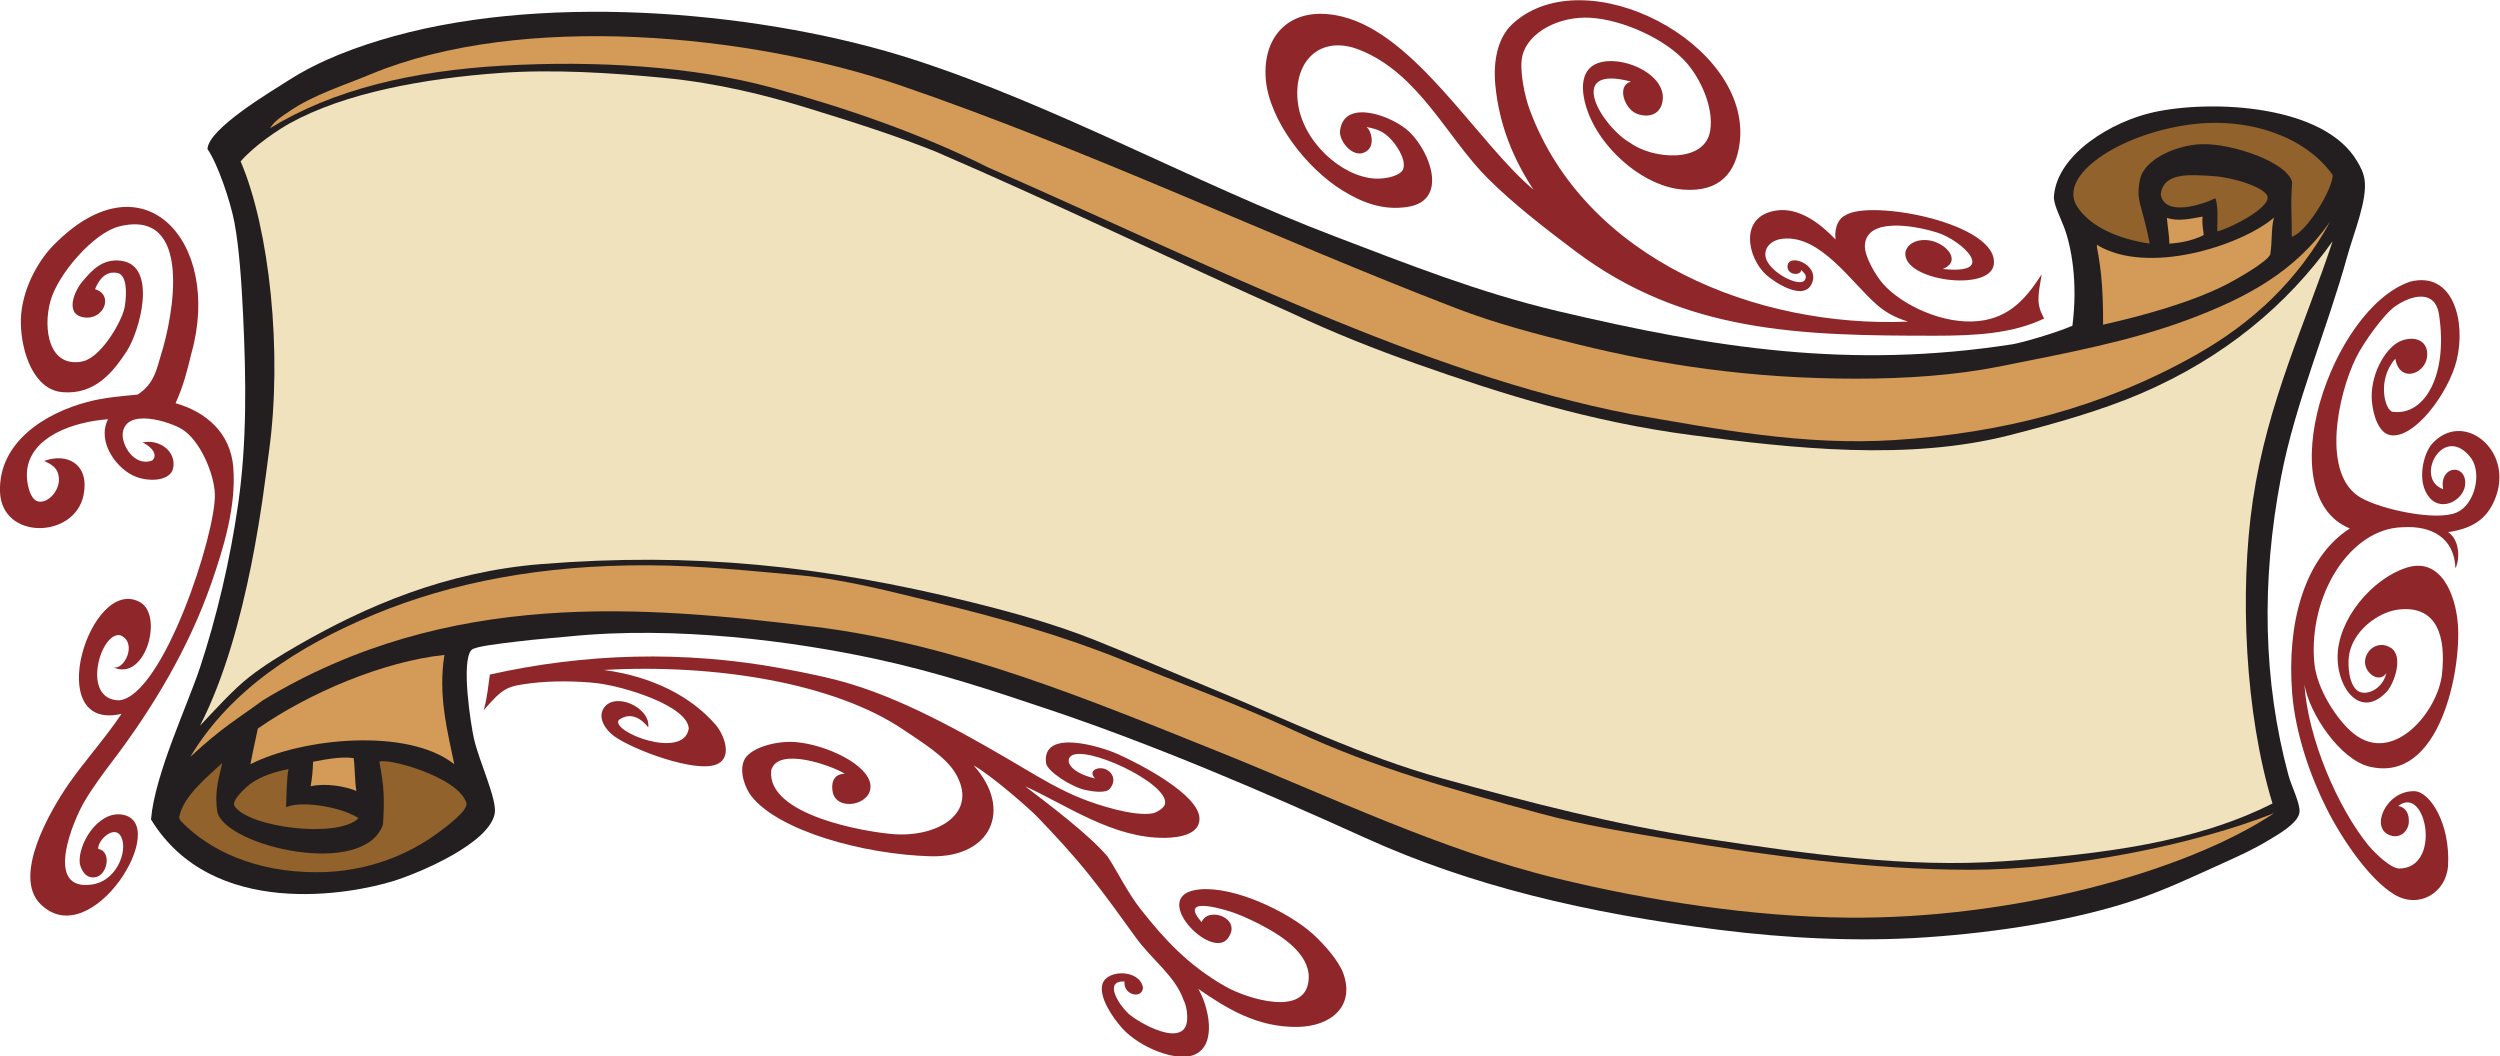
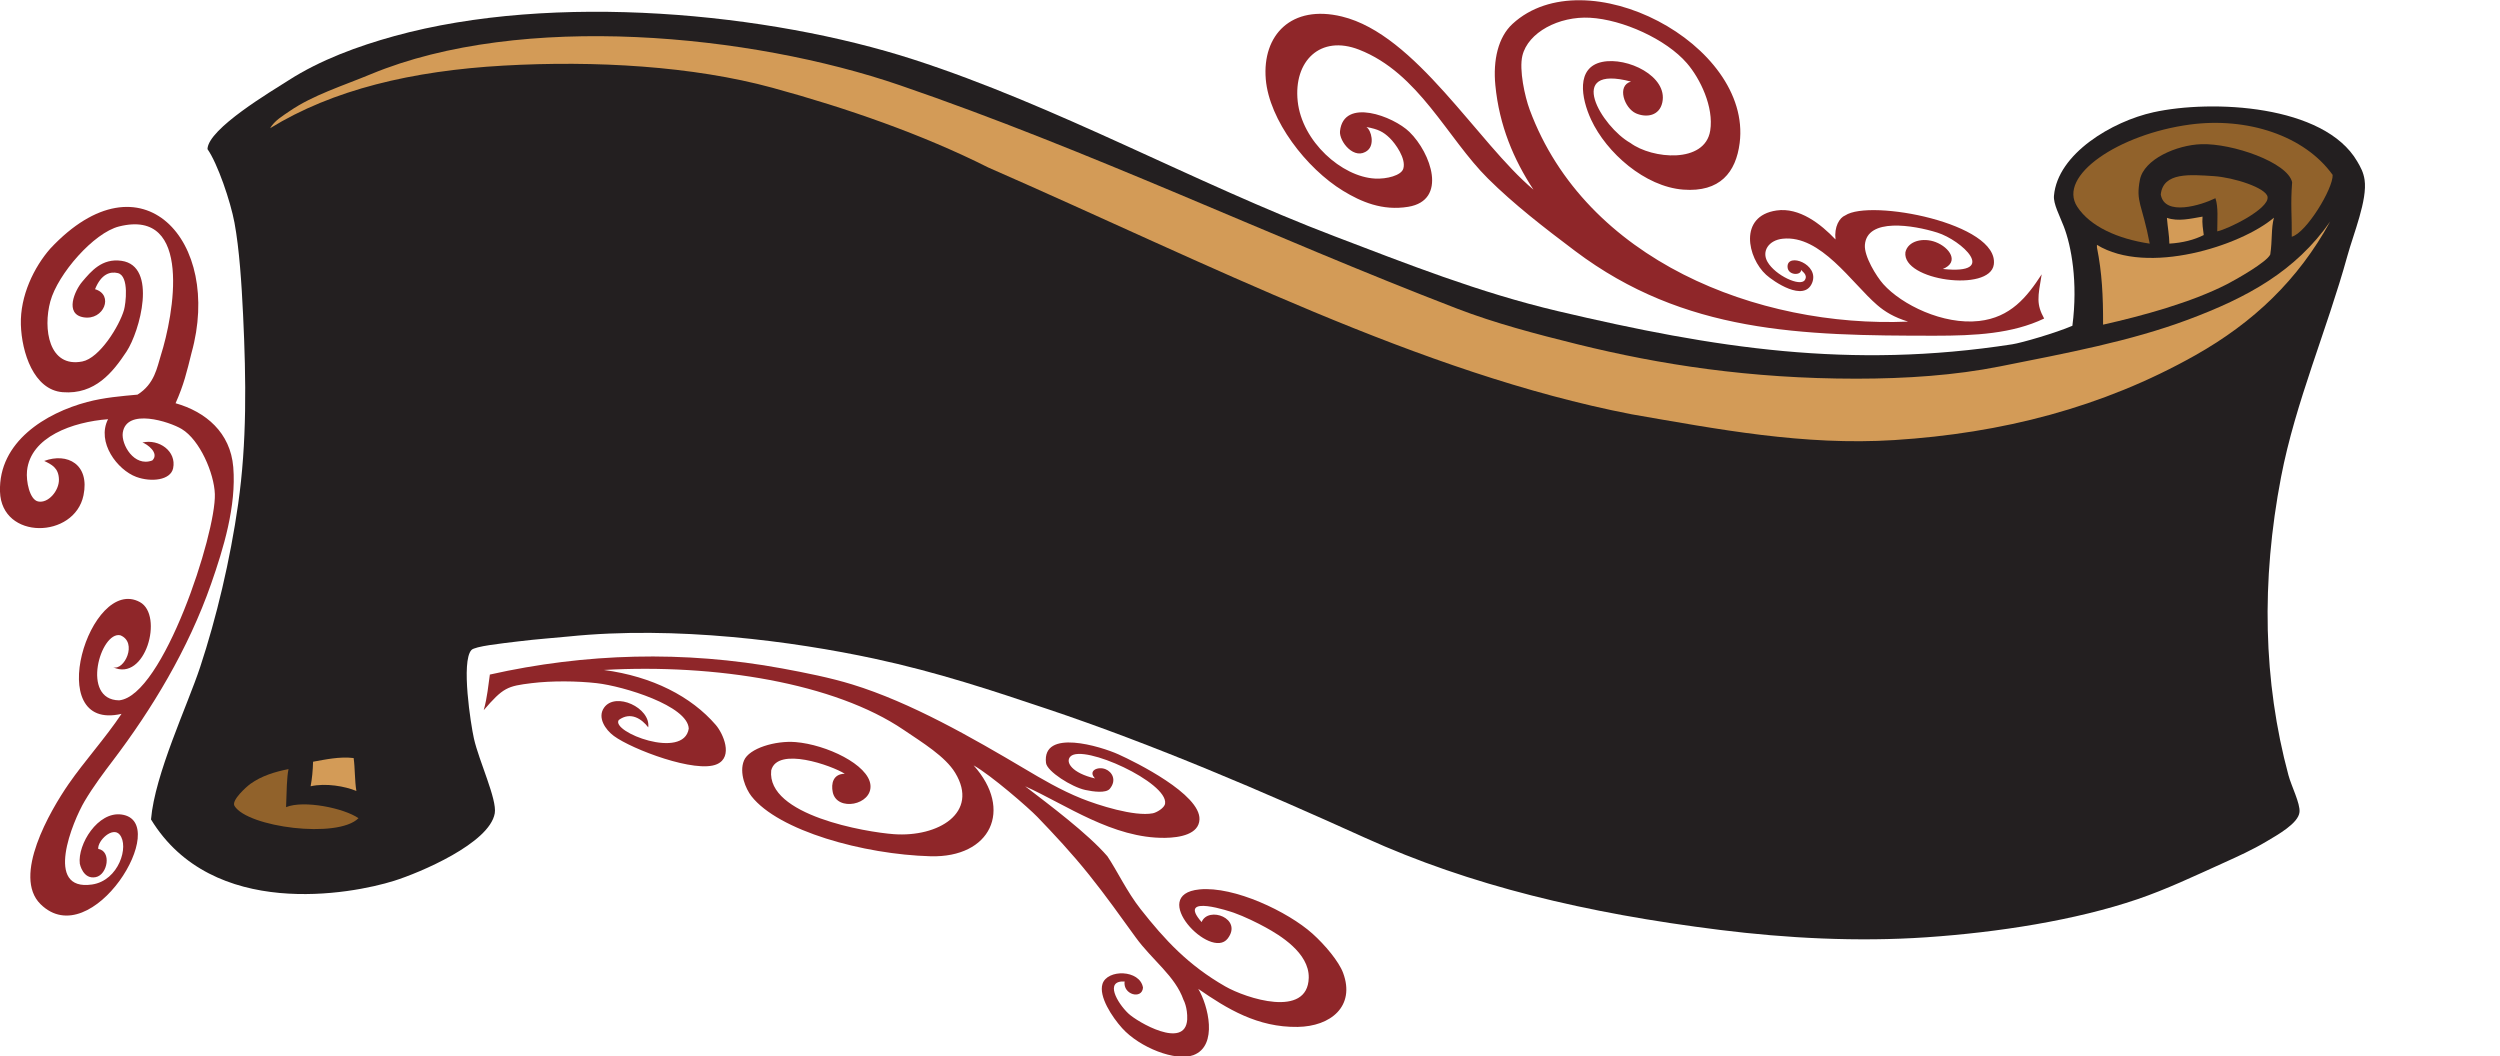
<svg xmlns="http://www.w3.org/2000/svg" viewBox="0 0 816.36 344.973" height="344.973" width="816.36" xml:space="preserve" id="svg2" version="1.1">
  <defs id="defs6" />
  <g transform="matrix(1.333,0,0,-1.333,0,344.973)" id="g10">
    <g transform="scale(0.1)" id="g12">
      <path id="path14" style="fill:#231f20;fill-opacity:1;fill-rule:evenodd;stroke:none" d="m 369.926,580.598 c 9.383,111.035 89.328,279.187 120.304,372.929 40.083,121.333 73.598,262.173 93.231,400.003 21.445,150.58 19.691,302.18 12.027,463.15 -3.547,74.55 -9.133,161.27 -21.05,225.57 -9.731,52.47 -41.333,145.06 -66.168,180.45 1.418,50.09 157.777,142.27 198.5,168.42 78.019,50.1 170.339,83.86 258.644,108.27 392.416,108.48 918.906,57.07 1272.176,-57.14 350.82,-113.41 685.82,-301.45 1031.57,-433.09 175.63,-66.86 353.2,-137.66 547.38,-183.46 384.69,-90.71 715.32,-142.71 1112.78,-81.2 23.26,3.6 106.46,27.77 147.38,45.38 14.04,107.21 -2.7,195.73 -21.07,243.34 -10.61,27.5 -25.79,55.37 -24.05,75.19 8.95,103.24 142.95,182.3 243.6,204.51 142.67,31.5 418.12,18.85 499.25,-120.3 8.54,-14.62 15.3,-26.7 18.05,-45.11 7.34,-49.09 -27.07,-131.94 -42.11,-186.47 -49.94,-181.01 -127.34,-358.71 -162.4,-541.35 -49.08,-255.6 -43.87,-501.006 18.05,-730.823 7.3,-27.09 29.04,-69.062 27.07,-90.234 -2.58,-27.481 -53.38,-55.625 -81.21,-72.176 -34.09,-20.285 -69.81,-36.445 -102.27,-51.125 -74.02,-33.504 -143.44,-66.406 -213.54,-90.223 -151.73,-51.582 -341.13,-81.23 -517.28,-93.234 -168.63,-11.492 -342.34,-2.293 -505.25,18.039 -329.34,41.102 -611.45,108.777 -869.18,225.566 -250.47,113.504 -518.41,228.485 -778.95,315.79 -132.35,44.355 -268.3,89.933 -424.05,123.312 -197.26,42.268 -485.65,81.198 -748.88,54.128 -33.05,-3.4 -74.56,-6.04 -123.3,-12.03 -41.3,-5.07 -105.72,-11.76 -114.29,-21.043 -25.81,-27.981 -1.51,-182.824 6.01,-216.543 12.42,-55.617 57.05,-149.258 51.13,-183.457 C 1199.3,522.012 1028.22,449.953 965.414,430.227 860.488,397.258 520.492,333.711 369.926,580.598 v 0" />
      <path id="path16" style="fill:#8f2629;fill-opacity:1;fill-rule:evenodd;stroke:none" d="m 232.848,1879.49 c 46.843,-13.72 21.504,-77.29 -28.336,-68.83 -46.969,7.98 -21.469,65.54 -3.008,87.23 21.379,25.1 48.168,58.05 96.246,51.13 88.852,-12.79 44.84,-172.95 12.031,-222.56 -33.051,-49.98 -76.828,-105.66 -156.39,-99.25 -70.996,5.71 -100.254,97.82 -102.262,165.41 -2.098,70.67 32.254,141.07 72.184,186.47 224.136,239.3 422.109,17.73 345.863,-255.64 -11.473,-46.2 -18.867,-78.25 -39.102,-123.31 74.035,-21 134.36,-71.82 141.356,-156.39 7.906,-95.53 -24.403,-200.66 -54.133,-285.71 C 461.039,997.109 371.879,850.371 276.695,724.953 c -20.816,-27.422 -47.574,-62.832 -69.175,-99.25 -29.622,-49.93 -100.61,-221.953 18.043,-204.5 65.535,9.629 91.316,94.012 67.523,122.293 -17.09,20.305 -54.137,-14.531 -52.481,-35.086 33.286,-5.48 23.11,-63.254 -6.015,-69.172 -31.246,-6.336 -38.985,32.09 -39.098,33.078 -5.621,47.157 44.164,128.36 102.258,120.301 C 423.141,575.246 224.703,249.27 99.254,373.078 c -69.289,68.367 22.926,227.93 69.168,294.735 38.586,55.734 90.187,112.656 129.328,171.437 -196.605,-45.801 -77.16,340.86 45.105,273.68 58.555,-32.18 13.5,-196.864 -66.16,-159.403 27.387,-9.914 61.426,60.673 18.047,78.203 -48.39,10.47 -97.433,-158.164 -3.008,-159.406 107.782,10.598 237.739,408.876 234.582,505.256 -1.668,50.98 -36.863,132.76 -81.199,159.4 -30.16,18.13 -135.336,52.1 -144.363,-9.02 -4.199,-28.47 27.676,-85.06 72.453,-67.92 18.215,18.26 -13.758,40.68 -24.336,43.86 40.484,9.44 84.109,-21.24 75.192,-63.16 -6.208,-29.2 -53.543,-34.55 -90.231,-21.05 -46.113,16.98 -97.918,84.63 -69.168,141.35 -86.566,-6.66 -189.742,-42.98 -198.492,-126.32 -2.676,-25.43 6.355,-70.77 27.066,-75.18 25.106,-5.36 51.883,26.71 51.121,54.14 -0.781,28.42 -18.043,36.37 -36.089,45.11 56.757,21.04 111.91,-8.33 96.242,-84.22 C 182.48,1267.88 3.648,1264.1 0,1383.61 c -3.73,122.19 112.113,192.65 213.535,219.53 41.856,11.11 84.399,14.48 123.305,18.05 42.219,26.29 47.984,67.49 57.144,96.24 31.161,97.79 79.594,361.12 -102.25,315.79 -62.171,-15.49 -150.168,-116.61 -168.421,-183.45 -18.329,-67.07 -3.915,-163.32 78.191,-147.37 42.672,8.29 90.863,87.04 102.262,126.31 3.984,13.73 13.406,83.2 -15.039,90.23 -18.438,4.55 -40.821,-1.81 -55.879,-39.45 v 0" />
-       <path id="path18" style="fill:#91622b;fill-opacity:1;fill-rule:evenodd;stroke:none" d="m 544.359,718.938 c -13.097,-54.844 -17.91,-76.309 -12.023,-120.305 21.625,-84.305 360.144,-163.582 406.016,-30.067 3.562,64.649 2.839,91.231 -9.028,153.387 15.598,10.606 195.126,-36.258 213.536,-102.265 1.53,-19.227 -48.42,-55.821 -66.16,-69.168 -73.5,-55.247 -176.325,-99.25 -300.759,-99.25 -149.269,0 -261.406,52.265 -330.824,123.312 -1.941,1.981 -6.941,6.883 -6.015,12.031 9.296,51.864 73.539,101.922 105.257,132.325 v 0" />
-       <path id="path20" style="fill:#efe2bd;fill-opacity:1;fill-rule:evenodd;stroke:none" d="m 489.961,810.352 c 120.426,233.408 157.914,592.218 168.687,669.488 34.106,244.73 1.586,547.58 -69.175,712.78 34.711,40.12 95.246,79.37 120.3,93.24 134.832,74.62 329.037,109.82 514.287,123.3 131.04,9.54 273.01,0.45 403.01,-12.03 130.68,-12.54 250.73,-42.96 345.86,-72.18 110.62,-33.97 217.21,-67.56 318.8,-108.27 293.53,-126.33 589.18,-269.97 875.18,-396.99 95.53,-44.98 196.92,-85.63 303.75,-123.31 207.91,-73.31 424.71,-141.88 673.7,-174.43 250.25,-32.72 530.02,-63.63 778.94,0 113.85,29.09 226.95,61.44 321.8,102.25 202.75,87.22 358.01,216.62 469.18,372.93 -66.6,-201.78 -159.65,-392.67 -195.49,-634.58 -33.11,-223.45 -19.26,-522.179 48.12,-742.862 -189.82,-95.997 -417.05,-123.797 -655.64,-141.348 -239.75,-17.637 -495.12,19.601 -724.81,54.133 -232.44,34.941 -443.53,90.742 -649.62,147.371 -201.96,55.5 -389.85,147.988 -571.43,222.551 -92.49,37.996 -185.59,78.574 -282.7,117.295 -95.35,38.02 -198.84,67.35 -303.76,93.24 -363.97,89.78 -681.64,122.8 -1052.63,93.22 C 1091.82,1187.46 896.051,1102.77 730.824,1007.66 686.781,982.305 648.539,959.035 610.527,929.465 572.094,899.57 525.984,848.066 489.961,810.352 v 0" />
      <path id="path22" style="fill:#91622b;fill-opacity:1;fill-rule:evenodd;stroke:none" d="m 706.77,703.906 c -4.336,-20.82 -4.5,-52.929 -6.012,-93.23 43.246,17.898 142.293,-2.461 177.441,-27.082 -50.777,-50.965 -271.656,-22.078 -303.761,30.09 -8.305,13.484 28.96,46.816 39.101,54.129 26.926,19.406 60.055,29.601 93.231,36.093 v 0" />
-       <path id="path24" style="fill:#d39b57;fill-opacity:1;fill-rule:evenodd;stroke:none" d="m 613.539,715.93 c 5.387,29.832 14.106,67.383 18.043,87.226 125.273,87.664 308.305,164.735 457.148,180.438 -15.97,-97.371 7.07,-185.84 24.05,-267.664 -114.378,90.605 -373.499,63.992 -499.241,0 v 0" />
      <path id="path26" style="fill:#d39b57;fill-opacity:1;fill-rule:evenodd;stroke:none" d="m 760.902,661.797 c 3.528,18.527 5.469,38.652 6.016,60.156 28.937,5.149 64.945,13.215 99.383,9.024 3.465,-23.614 2.523,-56.239 6.719,-80.653 -27.637,11.434 -74.387,19.922 -112.118,11.473 v 0" />
      <path id="path28" style="fill:#8f2629;fill-opacity:1;fill-rule:evenodd;stroke:none" d="m 2069.44,692.5 c -31.98,20.246 -164.91,67.453 -180.22,8.32 -11.73,-110.429 232.8,-151.414 300.25,-156.316 108.89,-7.93 209.88,52.469 150.39,150.379 -24.32,40 -79.88,73.762 -126.33,105.254 -169.14,114.707 -461.05,162.004 -734.3,146.613 119.25,-15.93 214.18,-65.129 274.15,-134.582 17.91,-20.73 43.71,-78.113 3.01,-96.238 -51.62,-22.989 -207.92,36.199 -252.63,69.168 -20.93,15.441 -40.85,45.168 -24.06,69.179 27.91,39.922 114.66,-0.222 108.27,-48.113 -15.7,20.633 -43.11,39.375 -72.17,18.035 -20.43,-29.16 159.53,-98.699 171.42,-21.043 -2.59,55.996 -159.54,103.797 -225.56,111.278 -47.72,5.39 -109.83,6.074 -159.4,0 -59.67,-7.325 -69.47,-10.743 -117.3,-66.172 9.24,33.195 10.96,60.488 15.04,87.218 233.18,52.461 475.47,59.375 715.79,15.04 58.21,-10.735 118.03,-22.735 171.43,-39.094 144.32,-44.238 295.54,-131.406 424.06,-207.52 39.84,-23.601 86.54,-51.394 138.35,-72.187 40.23,-16.141 129.32,-44.746 174.43,-36.082 8.77,1.679 28.8,12.801 30.08,24.051 7.01,51.437 -200.31,146.691 -231.84,115.136 -13.75,-13.758 4.28,-40.957 60.24,-53.797 -18.47,18.934 7.07,30.098 25.6,22.657 16.34,-6.563 27.93,-26.836 10.66,-47.903 -9.45,-11.531 -40.64,-7.195 -60.15,-3.008 -33.51,7.2 -93.77,45.52 -96.24,66.165 -10.2,85.253 134.82,40.273 177.44,21.05 42.48,-19.148 201.03,-97.761 198.5,-159.39 -1.49,-36.282 -47.83,-44.629 -84.21,-45.118 -127.87,-1.691 -243.01,81.415 -342.86,126.317 60.42,-46.317 152.93,-115.371 201.5,-171.434 23.15,-34.269 47.78,-86.855 81.21,-129.316 59.74,-75.879 116.76,-137.461 207.51,-189.484 50.96,-29.188 202.05,-78.79 204.52,21.054 1.5,61.582 -72.48,105.196 -105.28,123.313 -19.86,10.984 -52.44,27 -78.19,36.093 -4.02,1.415 -142.49,49.09 -78.96,-22.871 16.53,40.086 101.38,8.692 63.93,-40.293 -41.63,-54.425 -197.19,107.754 -69.17,120.301 84.86,8.32 216.53,-54.433 276.69,-108.262 30.88,-27.636 64.94,-68.535 75.17,-96.238 30.24,-81.73 -30.25,-131.086 -111.26,-132.336 -98.4,-1.523 -173.14,44.504 -243.61,93.235 23.91,-39.485 49.57,-139.426 -12.03,-162.403 -43.02,-16.055 -131.34,18.32 -174.44,66.16 -24.79,27.52 -57.7,77.657 -48.12,108.274 11.45,36.551 91.71,35.586 99.25,-9.024 -2.2,-29.609 -49.37,-17.597 -45.11,15.039 -49.61,2.715 -18.46,-51.992 9.02,-78.203 22.32,-21.289 139.55,-89.23 144.36,-15.031 1.3,29.719 -9.21,48.664 -9.02,48.117 -20.45,58.7 -76.32,96.914 -117.3,153.387 -37.34,51.477 -72.29,101.047 -114.28,153.379 -43.69,54.453 -85.62,98.984 -126.31,141.359 -21.67,22.547 -113.94,102.645 -156.3,126.414 97.72,-109.082 41.6,-226.589 -105.36,-222.664 -164.1,4.414 -372.69,62.344 -439.1,147.371 -13.43,17.219 -30.64,56.914 -18.04,87.219 12.46,30.02 77.13,49.129 126.32,45.117 75.41,-6.164 178.74,-55.246 183.46,-105.265 4.62,-49.18 -82.36,-65.907 -92.4,-17.344 -4.26,20.559 0.61,44.562 29.5,45.039 v 0" />
      <path id="path30" style="fill:#8f2629;fill-opacity:1;fill-rule:evenodd;stroke:none" d="m 3756.39,2123.45 c -48.21,73.56 -83.64,156.5 -93.23,255.64 -5.91,61.13 6.59,117.69 42.09,150.37 178.4,164.21 587.05,-48.63 556.41,-291.73 -9.08,-71.92 -48.24,-121.23 -138.36,-114.28 -93.48,7.21 -187.75,89.9 -225.57,171.43 -24.41,52.65 -37.46,127.95 27.07,141.35 61.65,12.8 161.27,-35.06 147.37,-99.24 -7.19,-33.24 -39.28,-37.76 -64.44,-26.76 -28.47,12.45 -48.04,67.92 -12.28,77.88 -163.77,43.07 -71.74,-111.09 -1.47,-150.38 53.5,-39.62 182.54,-51.02 195.49,30.08 9.26,57.98 -24.57,127.78 -57.15,165.41 -50.76,58.69 -157.16,106.87 -237.59,111.28 -75.78,4.15 -151.78,-35.84 -165.41,-93.23 -8.15,-34.32 5.78,-99.3 18.04,-132.33 136.66,-368.09 558.44,-534.5 926.86,-518.83 -34.2,10.57 -56.41,23.98 -75.72,40.63 -62.6,53.94 -138.38,172.44 -231.59,162.4 -34.29,-3.68 -52.11,-30.82 -37.01,-56.79 19.4,-33.4 80.28,-61.49 91.29,-44.51 8.63,13.31 -7.48,21.34 -9.02,25.13 0.74,-14.41 -32.29,-14.32 -33.22,7.01 -1.61,36.32 79.08,6.93 60.15,-39.1 -19.8,-48.12 -94.8,3.74 -112.69,19.97 -45.39,41.19 -68.13,143.78 25.47,157.47 56.05,8.2 108.61,-33.16 144.57,-70.99 -3.66,30.81 9.53,53.31 23.84,58.96 61.02,40.86 377.33,-19.49 363.93,-120.3 -9.14,-68.43 -225.18,-39.75 -216.56,30.08 6.34,28.21 43.88,36.38 74.06,24.87 34.33,-13.1 59.14,-49.19 17.62,-65.89 138.88,-14.79 45.6,70.58 -13.48,89.13 -58.85,18.49 -172.23,36.98 -177.44,-30.07 -2.19,-28 28.18,-77.31 45.12,-96.24 45.21,-50.52 146.48,-100.13 234.59,-90.23 77.01,8.66 117.16,58.4 153.37,114.29 -9.62,-56.55 -13.26,-72.84 6.02,-108.27 -78.01,-37.3 -169.12,-42.1 -267.68,-42.1 -326.54,0 -613.39,5.91 -881.21,207.51 -75.99,57.23 -149.74,114.18 -213.51,177.45 -100.08,99.27 -169.18,258.55 -315.8,315.79 -95.1,37.13 -160.77,-28.09 -150.37,-126.31 10.43,-98.68 108.08,-185.25 189.47,-189.48 28.71,-1.5 63.98,7.56 69.18,24.05 7.71,24.57 -19.46,62 -33.09,75.2 -16.25,15.7 -28.46,21.69 -57.15,27.06 12.5,-8.97 20.06,-42.99 3.01,-57.14 -31.93,-26.51 -70.51,21.87 -67.77,47.13 8.98,82.56 130.8,36.23 170.04,-2.02 53,-51.69 94,-167.53 -3.03,-183.45 -63.38,-10.4 -115.49,12.34 -159.4,39.09 -90.09,54.92 -181.19,173.26 -189.47,273.68 -8.92,108.24 62.93,183.35 186.47,153.39 181.33,-43.97 332.09,-308.89 469.18,-424.06 v 0" />
      <path id="path32" style="fill:#91622b;fill-opacity:1;fill-rule:evenodd;stroke:none" d="m 5614.1,2007.98 c 0.59,51.46 -3.3,78.54 0.94,133.51 -10.76,48.65 -146.47,95.73 -222.56,93.24 -60.18,-1.97 -140.59,-36.66 -150.37,-87.22 -10.63,-54.76 5.41,-58.76 24.04,-156.39 -78.2,11.57 -145.9,42.04 -177.44,90.23 -50,76.4 102.5,178.2 275.68,201.44 140.81,18.89 280.96,-27.04 349.89,-123.25 1.48,-33.35 -64.51,-141.99 -100.18,-151.56 v 0" />
      <path id="path34" style="fill:#d39b57;fill-opacity:1;fill-rule:evenodd;stroke:none" d="m 5136.84,1982.1 c 0,2 0,4.01 0,6.01 123.94,-75.76 352.42,-2.23 433.61,66.59 -7.27,-27.3 -3.56,-53.83 -9.02,-90.22 -8.56,-18.68 -83.68,-61.25 -105.8,-72.61 -87.64,-44.99 -208.46,-77.88 -303.75,-99.25 0.27,70.74 -2.66,127.42 -15.04,189.48 v 0" />
      <path id="path36" style="fill:#91622b;fill-opacity:1;fill-rule:evenodd;stroke:none" d="m 5431.58,2021.2 c 0.04,29.12 2.89,59.5 -4.47,81.2 -35.37,-17.38 -124.69,-44.93 -133.89,9.02 5.59,55.32 72.7,48.69 129.34,45.11 49.57,-3.13 129.39,-28.95 132.32,-51.12 3.91,-29.67 -98.73,-79.5 -123.3,-84.21 v 0" />
      <path id="path38" style="fill:#d39b57;fill-opacity:1;fill-rule:evenodd;stroke:none" d="m 5308.26,2054.28 c 27.85,-9.62 57.93,-1.9 87.23,3.01 -1.35,-17.38 1.25,-30.82 3.01,-45.12 -23.34,-11.75 -51.2,-18.99 -84.22,-21.05 -0.24,20.06 -4.03,38.27 -6.02,63.16 v 0" />
-       <path id="path40" style="fill:#8f2629;fill-opacity:1;fill-rule:evenodd;stroke:none" d="m 5756.39,1293.38 c -199.22,81.41 -45.65,538.51 147.36,604.51 106.33,27.19 137.52,-98.46 114.3,-192.48 -20,-80.91 -104.2,-193.55 -162.42,-183.46 -28.48,4.93 -41.82,48.19 -45.1,81.19 -6.27,62.94 30.9,129.68 66.15,147.38 29.43,14.77 67.03,8.81 69.18,-27.07 3.05,-50.92 -67.99,-77.31 -77.99,-14.18 -45.82,-51.07 -25.9,-127.65 -6.21,-130.18 79.08,-10.18 135.86,92.04 113.01,239.2 -9.14,58.79 -63.87,49.31 -107.01,19.44 -27.76,-19.21 -77.46,-88.05 -96.23,-126.31 -45.32,-92.34 -85.51,-286.88 12.03,-342.86 48.71,-27.95 183.42,-58.1 234.59,-36.09 43.14,18.57 62.5,93.21 36.09,132.33 -67.97,90.66 -142.01,-49.36 -69.18,-75.19 -10.47,56.57 54.16,64.37 54.12,15.04 0,-38.62 -55.15,-72.83 -87.2,-36.09 -33.44,38.34 -15.12,108.93 6.01,132.33 75.29,83.34 198.4,-14.01 156.39,-129.32 -18.09,-49.64 -50.74,-77.54 -117.29,-87.21 26.12,-16.65 30.92,-61.43 18.05,-88.76 -2.52,75.33 -59.1,105.32 -129.34,100.79 -128.47,-2.69 -230.72,-165.92 -216.54,-330.831 5.72,-66.262 57.21,-143.028 96.25,-174.446 97.5,-78.445 206.47,54.309 216.54,144.367 10.12,90.55 -10.07,169.75 -105.27,159.4 -51.62,-5.62 -115.61,-54.13 -122.73,-115.759 -2.66,-23.066 0.11,-71.25 23.92,-84.891 18.52,-10.605 58.09,3.797 68.01,44.833 -17.34,-26.473 -54.61,0.363 -52.27,29.914 2.19,27.753 32.35,50.553 62.02,32.663 33.69,-19.101 9.8,-88.23 -9.03,-108.261 -63.32,-67.449 -120.29,6.926 -120.29,84.211 0,92.95 83.96,192.15 168.42,219.54 82.69,26.83 120.45,-62.1 126.31,-138.34 8.51,-110.47 -43.01,-390.47 -216.53,-348.876 -71.5,17.156 -147.3,128.77 -159.41,201.512 8.51,-132.723 81.31,-301.121 156.4,-393.992 18.89,-21.856 53.27,-55.391 75.18,-57.141 106.13,-0.098 67.13,207.031 -1.86,153.242 18.73,-2.969 27.78,-19.472 25.92,-41.961 -1.25,-15.273 -16.99,-39.179 -45.11,-30.078 -51.61,16.707 -10.81,110.652 59.39,108.27 37.03,-1.258 87.85,-78.106 81.97,-183.457 -5.1,-65.235 -71.33,-106.297 -132.34,-69.18 -60.35,36.75 -126.72,133.574 -165.41,210.527 -40.43,80.442 -76.43,184.797 -84.2,282.707 -13.36,168.097 28.71,330.987 141.35,403.017 v 0" />
-       <path id="path42" style="fill:#d39b57;fill-opacity:1;fill-rule:evenodd;stroke:none" d="m 466.168,733.977 c 98.312,163.836 263.598,270.983 451.129,348.873 188.693,78.37 411.263,121.71 673.683,120.29 120.51,-0.64 244.72,-13.28 363.91,-24.05 117.15,-10.59 227.46,-40.64 333.83,-66.16 164.46,-39.46 318.13,-83.88 460.15,-141.356 144.19,-58.359 283.69,-109.035 424.06,-174.433 194.92,-90.832 392.23,-145.168 598.5,-201.504 106.73,-29.172 219.16,-47.188 333.82,-66.164 224.13,-37.11 475.26,-72.188 721.8,-72.188 247.05,0 552.01,62.442 744.22,138.918 -217.95,-145.254 -643.36,-260.09 -1044.96,-256.215 -232.58,2.239 -485.51,40.864 -712.77,96.242 -284.01,69.172 -556.39,201.114 -827.08,309.778 -321.81,129.168 -645.14,264.282 -992.48,306.762 -413.37,50.55 -896.69,94.66 -1350.242,-180.512 C 577.742,823.723 546.34,807.93 466.168,733.977 v 0" />
      <path id="path44" style="fill:#d39b57;fill-opacity:1;fill-rule:evenodd;stroke:none" d="m 661.656,2273.83 c 10.649,18.5 31.348,30.6 48.117,42.1 56.95,39.05 129.145,61.43 198.497,90.22 369.3,153.39 930.98,98.2 1296.25,-27.06 466.59,-160 905.62,-370.56 1365.4,-547.37 91.72,-35.27 192.31,-61.9 294.75,-87.22 201.78,-49.87 422.56,-84.21 682.69,-84.21 122.05,0.01 241.76,8.14 351.88,30.08 165.21,32.91 319.22,61.7 460.15,114.28 146.9,54.81 263.66,118.81 348.87,240.6 -78.63,-142.85 -187.03,-246.83 -330.82,-327.82 -227.79,-128.27 -474.59,-190.94 -736.83,-207.51 -222.15,-14.05 -431.84,26.54 -643.62,63.15 -517.42,100.42 -1033.73,367.28 -1575.94,604.52 -161.66,81.27 -346.76,145.71 -529.32,195.48 -193.96,52.89 -433.45,66.95 -658.64,54.14 -223.74,-12.73 -417.938,-58.82 -571.434,-153.38 v 0" />
    </g>
  </g>
</svg>